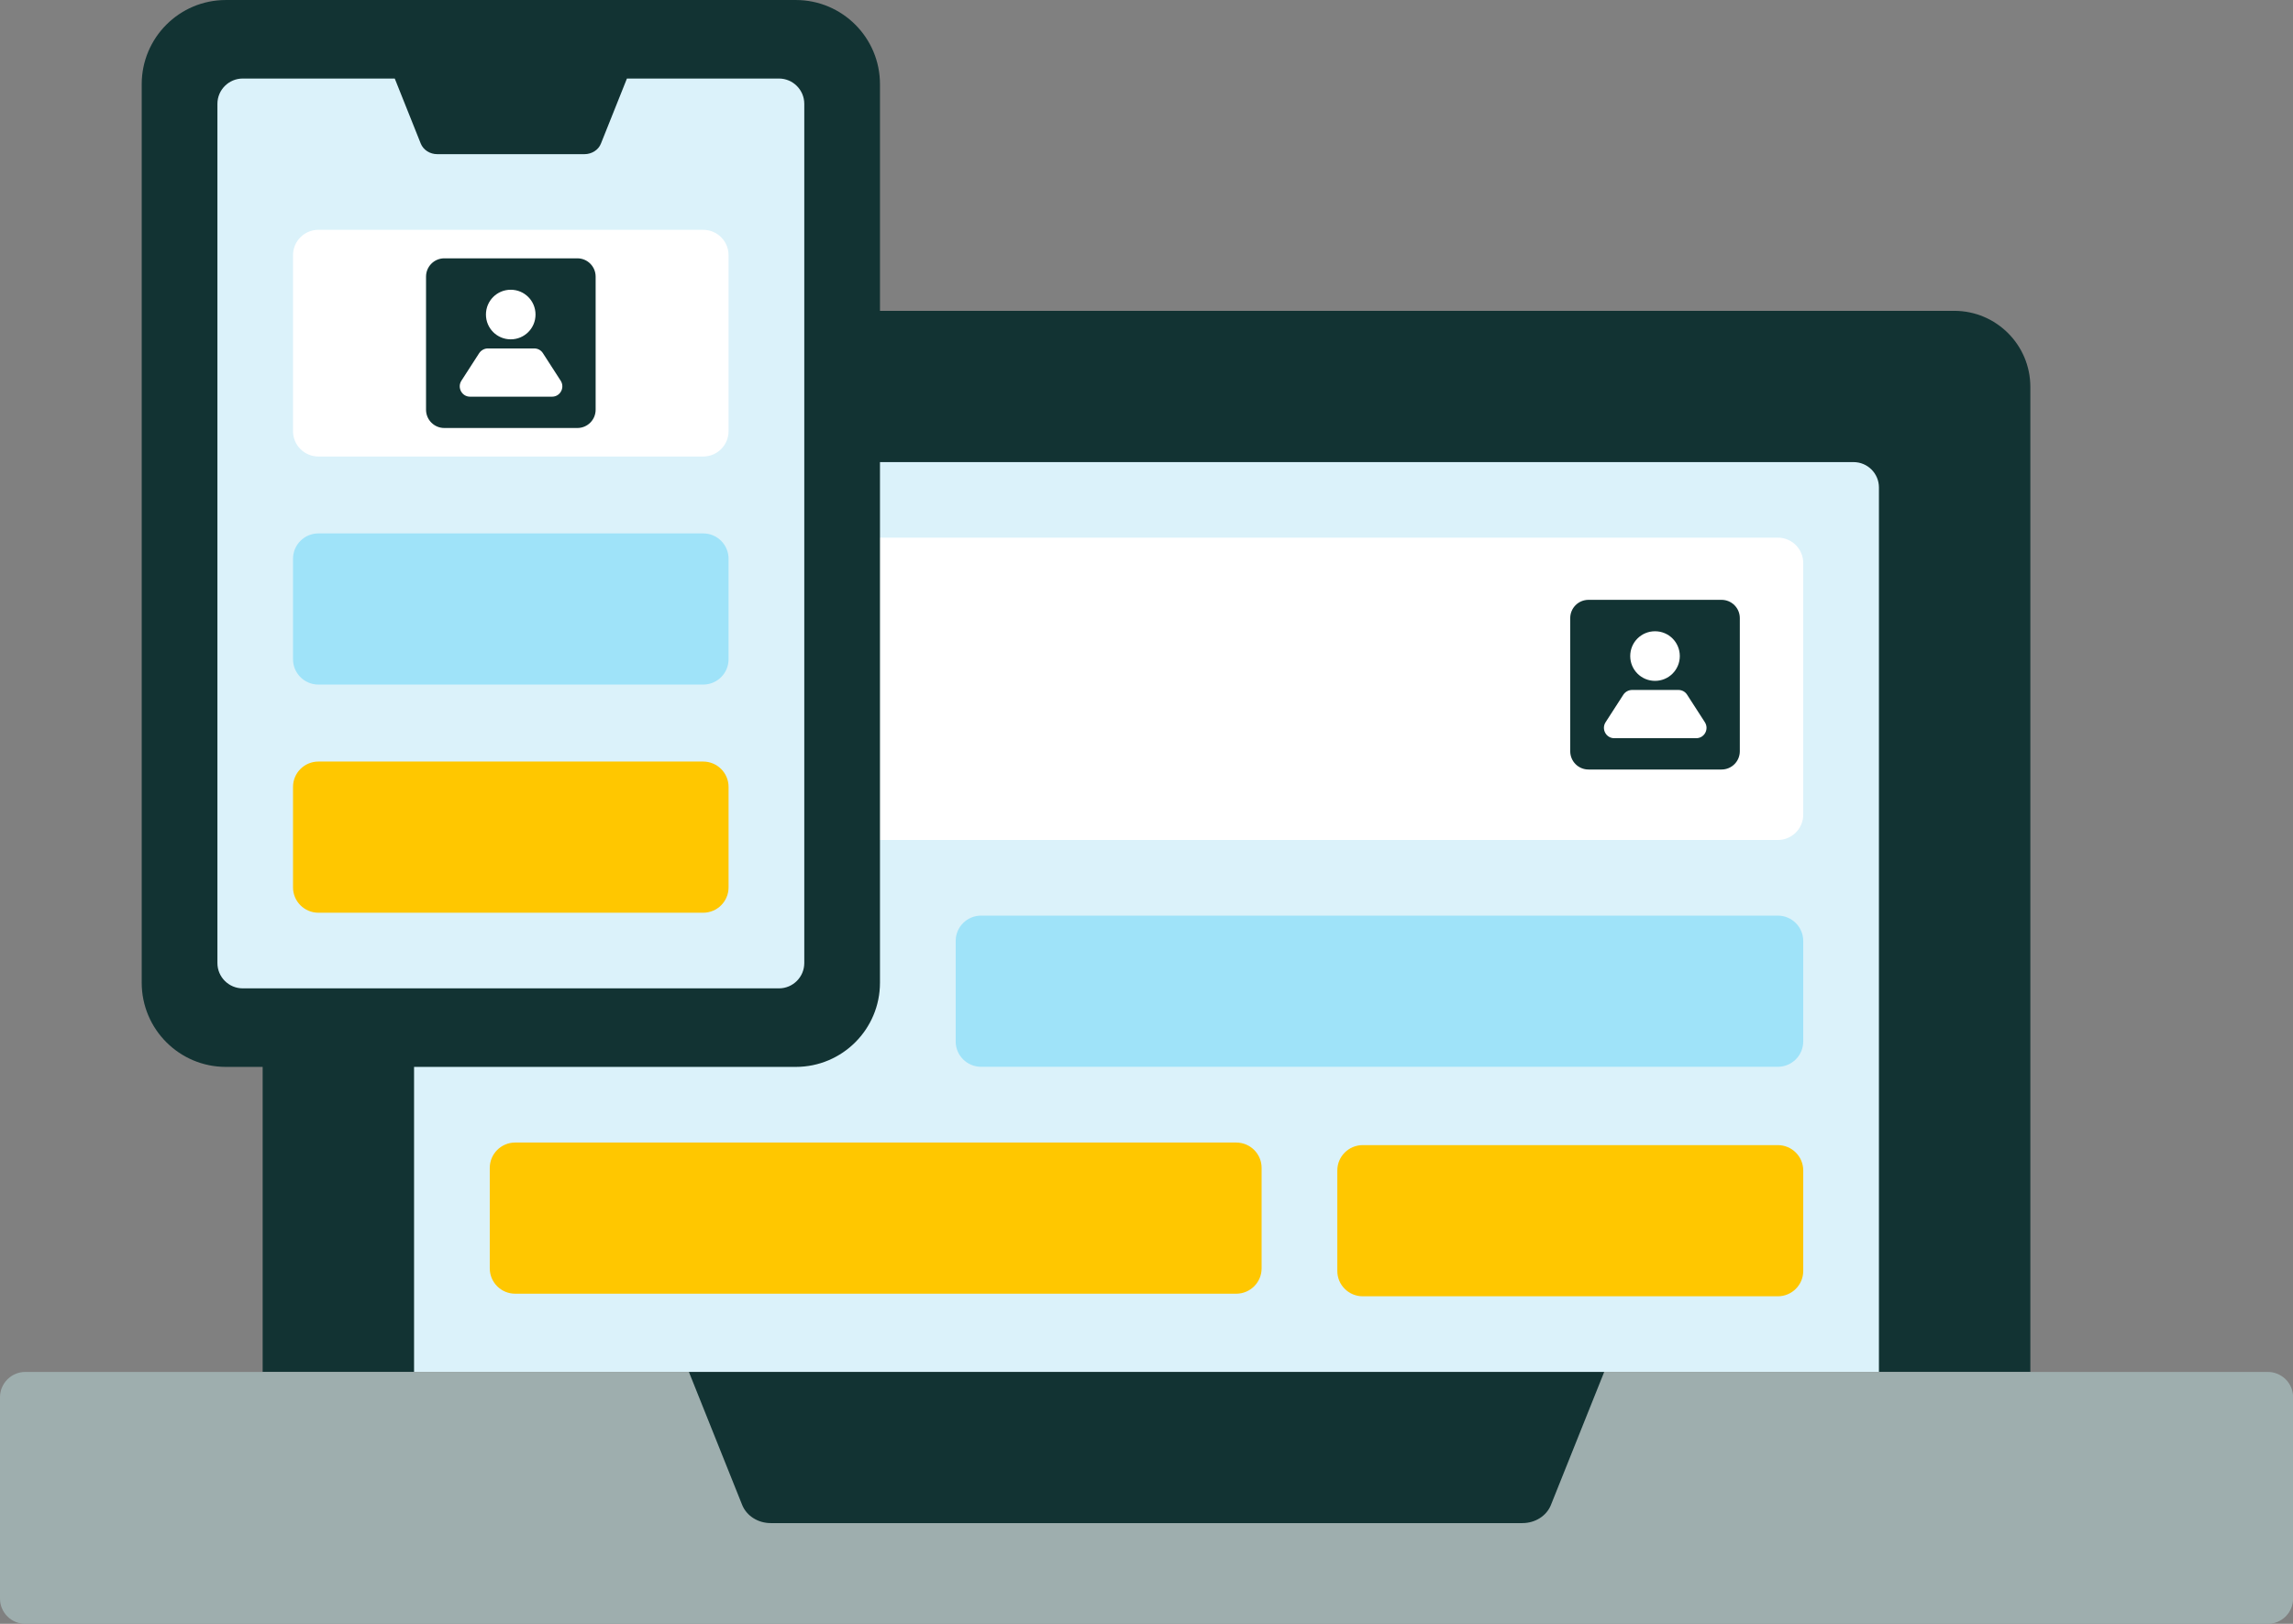
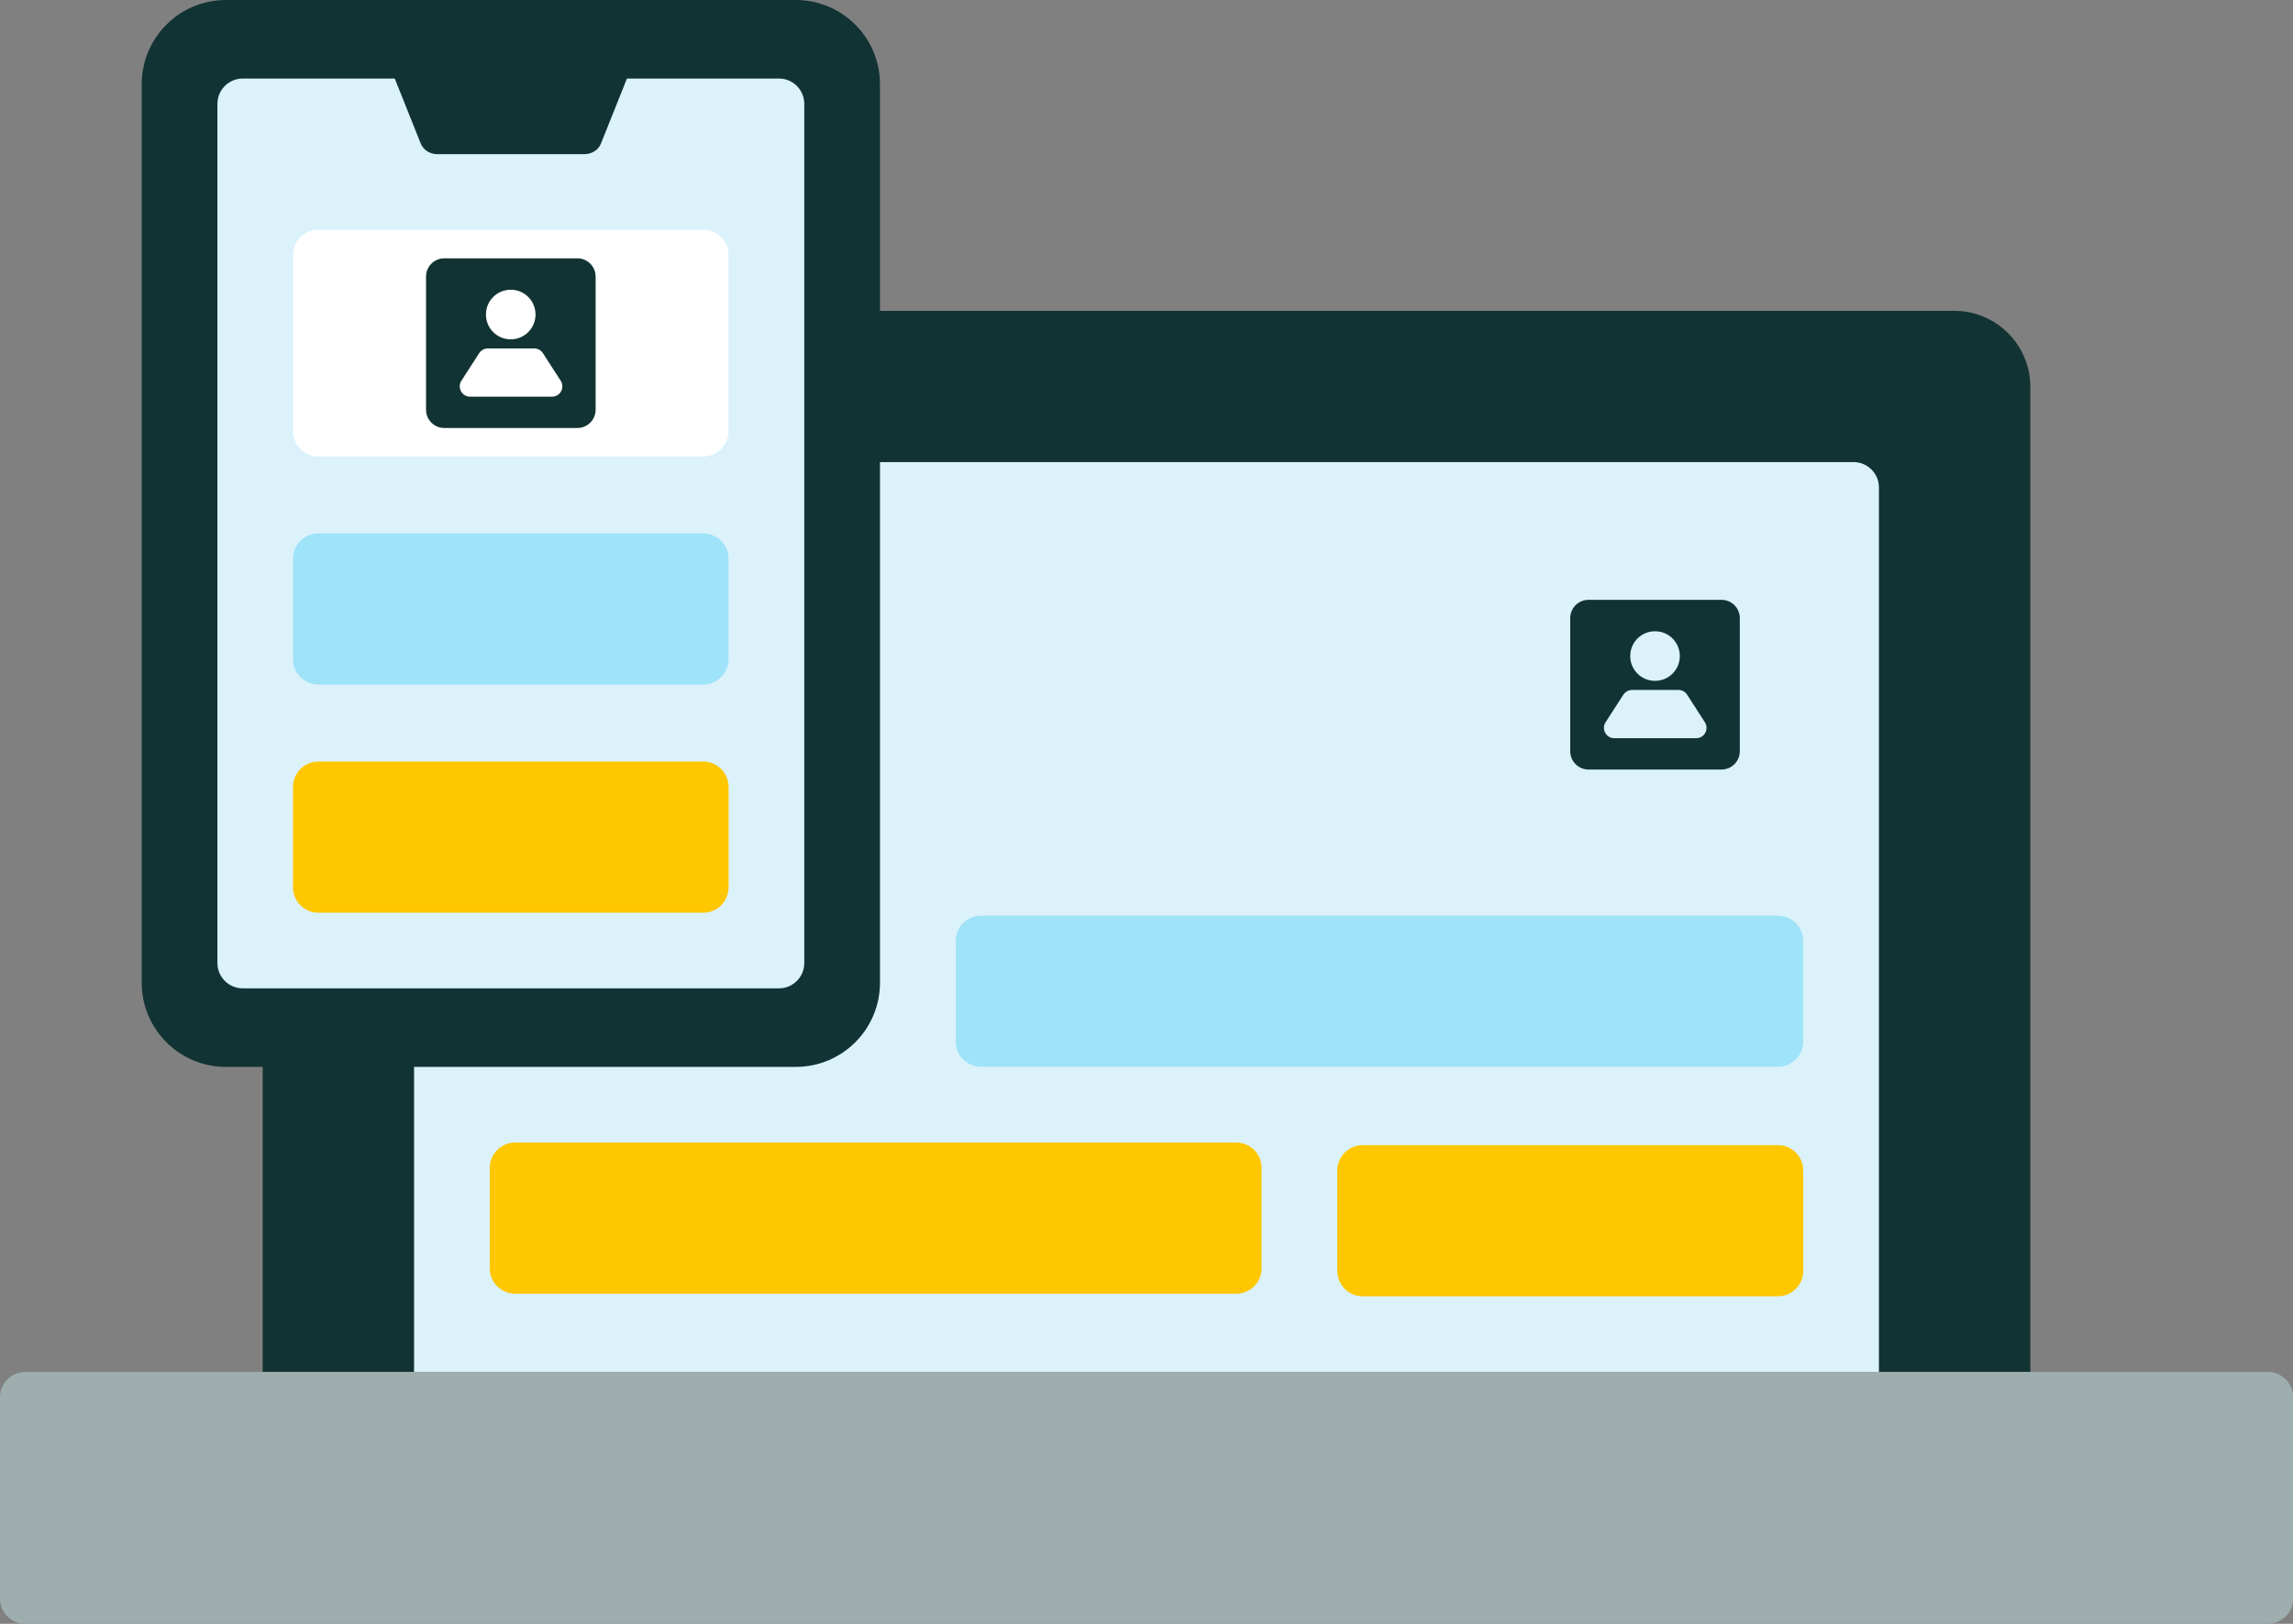
<svg xmlns="http://www.w3.org/2000/svg" width="240" height="170" viewBox="0 0 240 170" fill="none">
  <rect x="0" y="0" width="240" height="170" fill="#808080" stroke="none" />
  <g clip-path="url(#clip0_2138_797)">
    <path d="M35.468 32.541H204.542C208.942 32.541 212.509 36.111 212.509 40.502V143.617H27.491V40.502C27.491 36.111 31.058 32.541 35.458 32.541H35.468Z" fill="#123333" />
    <path d="M196.661 51.028V143.627H43.338V51.028C43.338 49.567 44.528 48.377 45.998 48.377H194.002C195.472 48.377 196.661 49.567 196.661 51.028Z" fill="#DBF2FA" />
    <path d="M237.341 143.627H2.659C1.189 143.627 0 144.817 0 146.278V167.35C0 168.822 1.189 170.001 2.659 170.001H237.352C238.822 170.001 240.011 168.811 240.011 167.35V146.278C240.011 144.806 238.822 143.627 237.352 143.627H237.341Z" fill="#9EAEAE" />
-     <path d="M159.344 159.453H80.666C79.337 159.453 78.147 158.696 77.683 157.56L72.105 143.627H167.906L162.327 157.56C161.873 158.696 160.684 159.453 159.344 159.453Z" fill="#123333" />
    <path d="M51.263 122.262V132.788C51.263 134.248 52.452 135.438 53.922 135.438H129.389C130.859 135.438 132.048 134.248 132.048 132.788V122.262C132.048 120.802 130.859 119.612 129.389 119.612H53.922C52.452 119.612 51.263 120.802 51.263 122.262Z" fill="#FFC700" />
    <path d="M139.972 122.532V133.058C139.972 134.518 141.162 135.708 142.632 135.708H186.078C187.549 135.708 188.738 134.518 188.738 133.058V122.532C188.738 121.072 187.549 119.882 186.078 119.882H142.632C141.162 119.882 139.972 121.072 139.972 122.532Z" fill="#FFC700" />
    <path d="M188.737 109.032V98.506C188.737 97.046 187.548 95.856 186.078 95.856H102.687C101.217 95.856 100.028 97.046 100.028 98.506V109.032C100.028 110.492 101.217 111.682 102.687 111.682H186.078C187.548 111.682 188.737 110.492 188.737 109.032Z" fill="#9FE3F9" />
-     <path d="M188.738 85.287V58.935C188.738 57.475 187.548 56.285 186.078 56.285H53.922C52.452 56.285 51.263 57.475 51.263 58.935V85.287C51.263 86.748 52.452 87.938 53.922 87.938H186.078C187.548 87.938 188.738 86.748 188.738 85.287Z" fill="white" />
    <path d="M83.294 0.001H23.642C18.776 0.001 14.832 3.948 14.832 8.817V102.877C14.832 107.746 18.776 111.693 23.642 111.693H83.294C88.159 111.693 92.104 107.746 92.104 102.877V8.817C92.104 3.948 88.159 0.001 83.294 0.001Z" fill="#123333" />
    <path d="M81.532 8.222H65.619L62.895 15.037C62.636 15.697 61.944 16.14 61.165 16.14H45.772C44.993 16.14 44.312 15.697 44.042 15.037L41.318 8.222H25.405C23.945 8.222 22.756 9.412 22.756 10.872V100.821C22.756 102.281 23.945 103.471 25.405 103.471H81.532C82.992 103.471 84.181 102.281 84.181 100.821V10.872C84.181 9.412 82.992 8.222 81.532 8.222Z" fill="#DBF2FA" />
    <path d="M73.597 79.727H33.328C31.858 79.727 30.669 80.917 30.669 82.377V92.903C30.669 94.363 31.858 95.553 33.328 95.553H73.597C75.067 95.553 76.256 94.363 76.256 92.903V82.377C76.256 80.917 75.067 79.727 73.597 79.727Z" fill="#FFC700" />
    <path d="M73.597 55.842H33.328C31.858 55.842 30.669 57.032 30.669 58.492V69.018C30.669 70.478 31.858 71.668 33.328 71.668H73.597C75.067 71.668 76.256 70.478 76.256 69.018V58.492C76.256 57.032 75.067 55.842 73.597 55.842Z" fill="#9FE3F9" />
    <path d="M76.256 45.143V26.71C76.256 25.249 75.067 24.059 73.597 24.059H33.328C31.858 24.059 30.669 25.249 30.669 26.71V45.143C30.669 46.603 31.858 47.793 33.328 47.793H73.597C75.067 47.793 76.256 46.603 76.256 45.143Z" fill="white" />
    <path fill-rule="evenodd" clip-rule="evenodd" d="M166.263 62.797C165.204 62.797 164.35 63.652 164.35 64.712V78.645C164.35 79.706 165.204 80.56 166.263 80.56H180.187C181.246 80.56 182.1 79.706 182.1 78.645V64.712C182.1 63.652 181.246 62.797 180.187 62.797H166.263ZM175.819 68.682C175.819 70.121 174.663 71.279 173.225 71.279C171.787 71.279 170.63 70.121 170.63 68.682C170.63 67.244 171.787 66.086 173.225 66.086C174.663 66.086 175.819 67.244 175.819 68.682ZM169.917 72.717L168.047 75.616C167.593 76.33 168.101 77.282 168.955 77.282H177.538C178.392 77.282 178.9 76.341 178.446 75.616L176.576 72.717C176.381 72.414 176.046 72.231 175.668 72.231H170.825C170.468 72.231 170.122 72.414 169.917 72.717Z" fill="#123333" />
    <path fill-rule="evenodd" clip-rule="evenodd" d="M46.505 27.044C45.446 27.044 44.592 27.899 44.592 28.959V42.892C44.592 43.952 45.446 44.807 46.505 44.807H60.429C61.489 44.807 62.343 43.952 62.343 42.892V28.959C62.343 27.899 61.489 27.044 60.429 27.044H46.505ZM56.051 32.929C56.051 34.368 54.894 35.525 53.456 35.525C52.019 35.525 50.862 34.368 50.862 32.929C50.862 31.49 52.019 30.333 53.456 30.333C54.894 30.333 56.051 31.49 56.051 32.929ZM50.159 36.964L48.289 39.863C47.835 40.577 48.343 41.529 49.197 41.529H57.781C58.635 41.529 59.143 40.588 58.689 39.863L56.819 36.964C56.624 36.661 56.289 36.477 55.91 36.477H51.067C50.711 36.477 50.365 36.661 50.159 36.964Z" fill="#123333" />
  </g>
  <defs>
    <clipPath id="clip0_2138_797">
      <rect width="240" height="170" fill="white" transform="translate(0 0)" />
    </clipPath>
  </defs>
</svg>